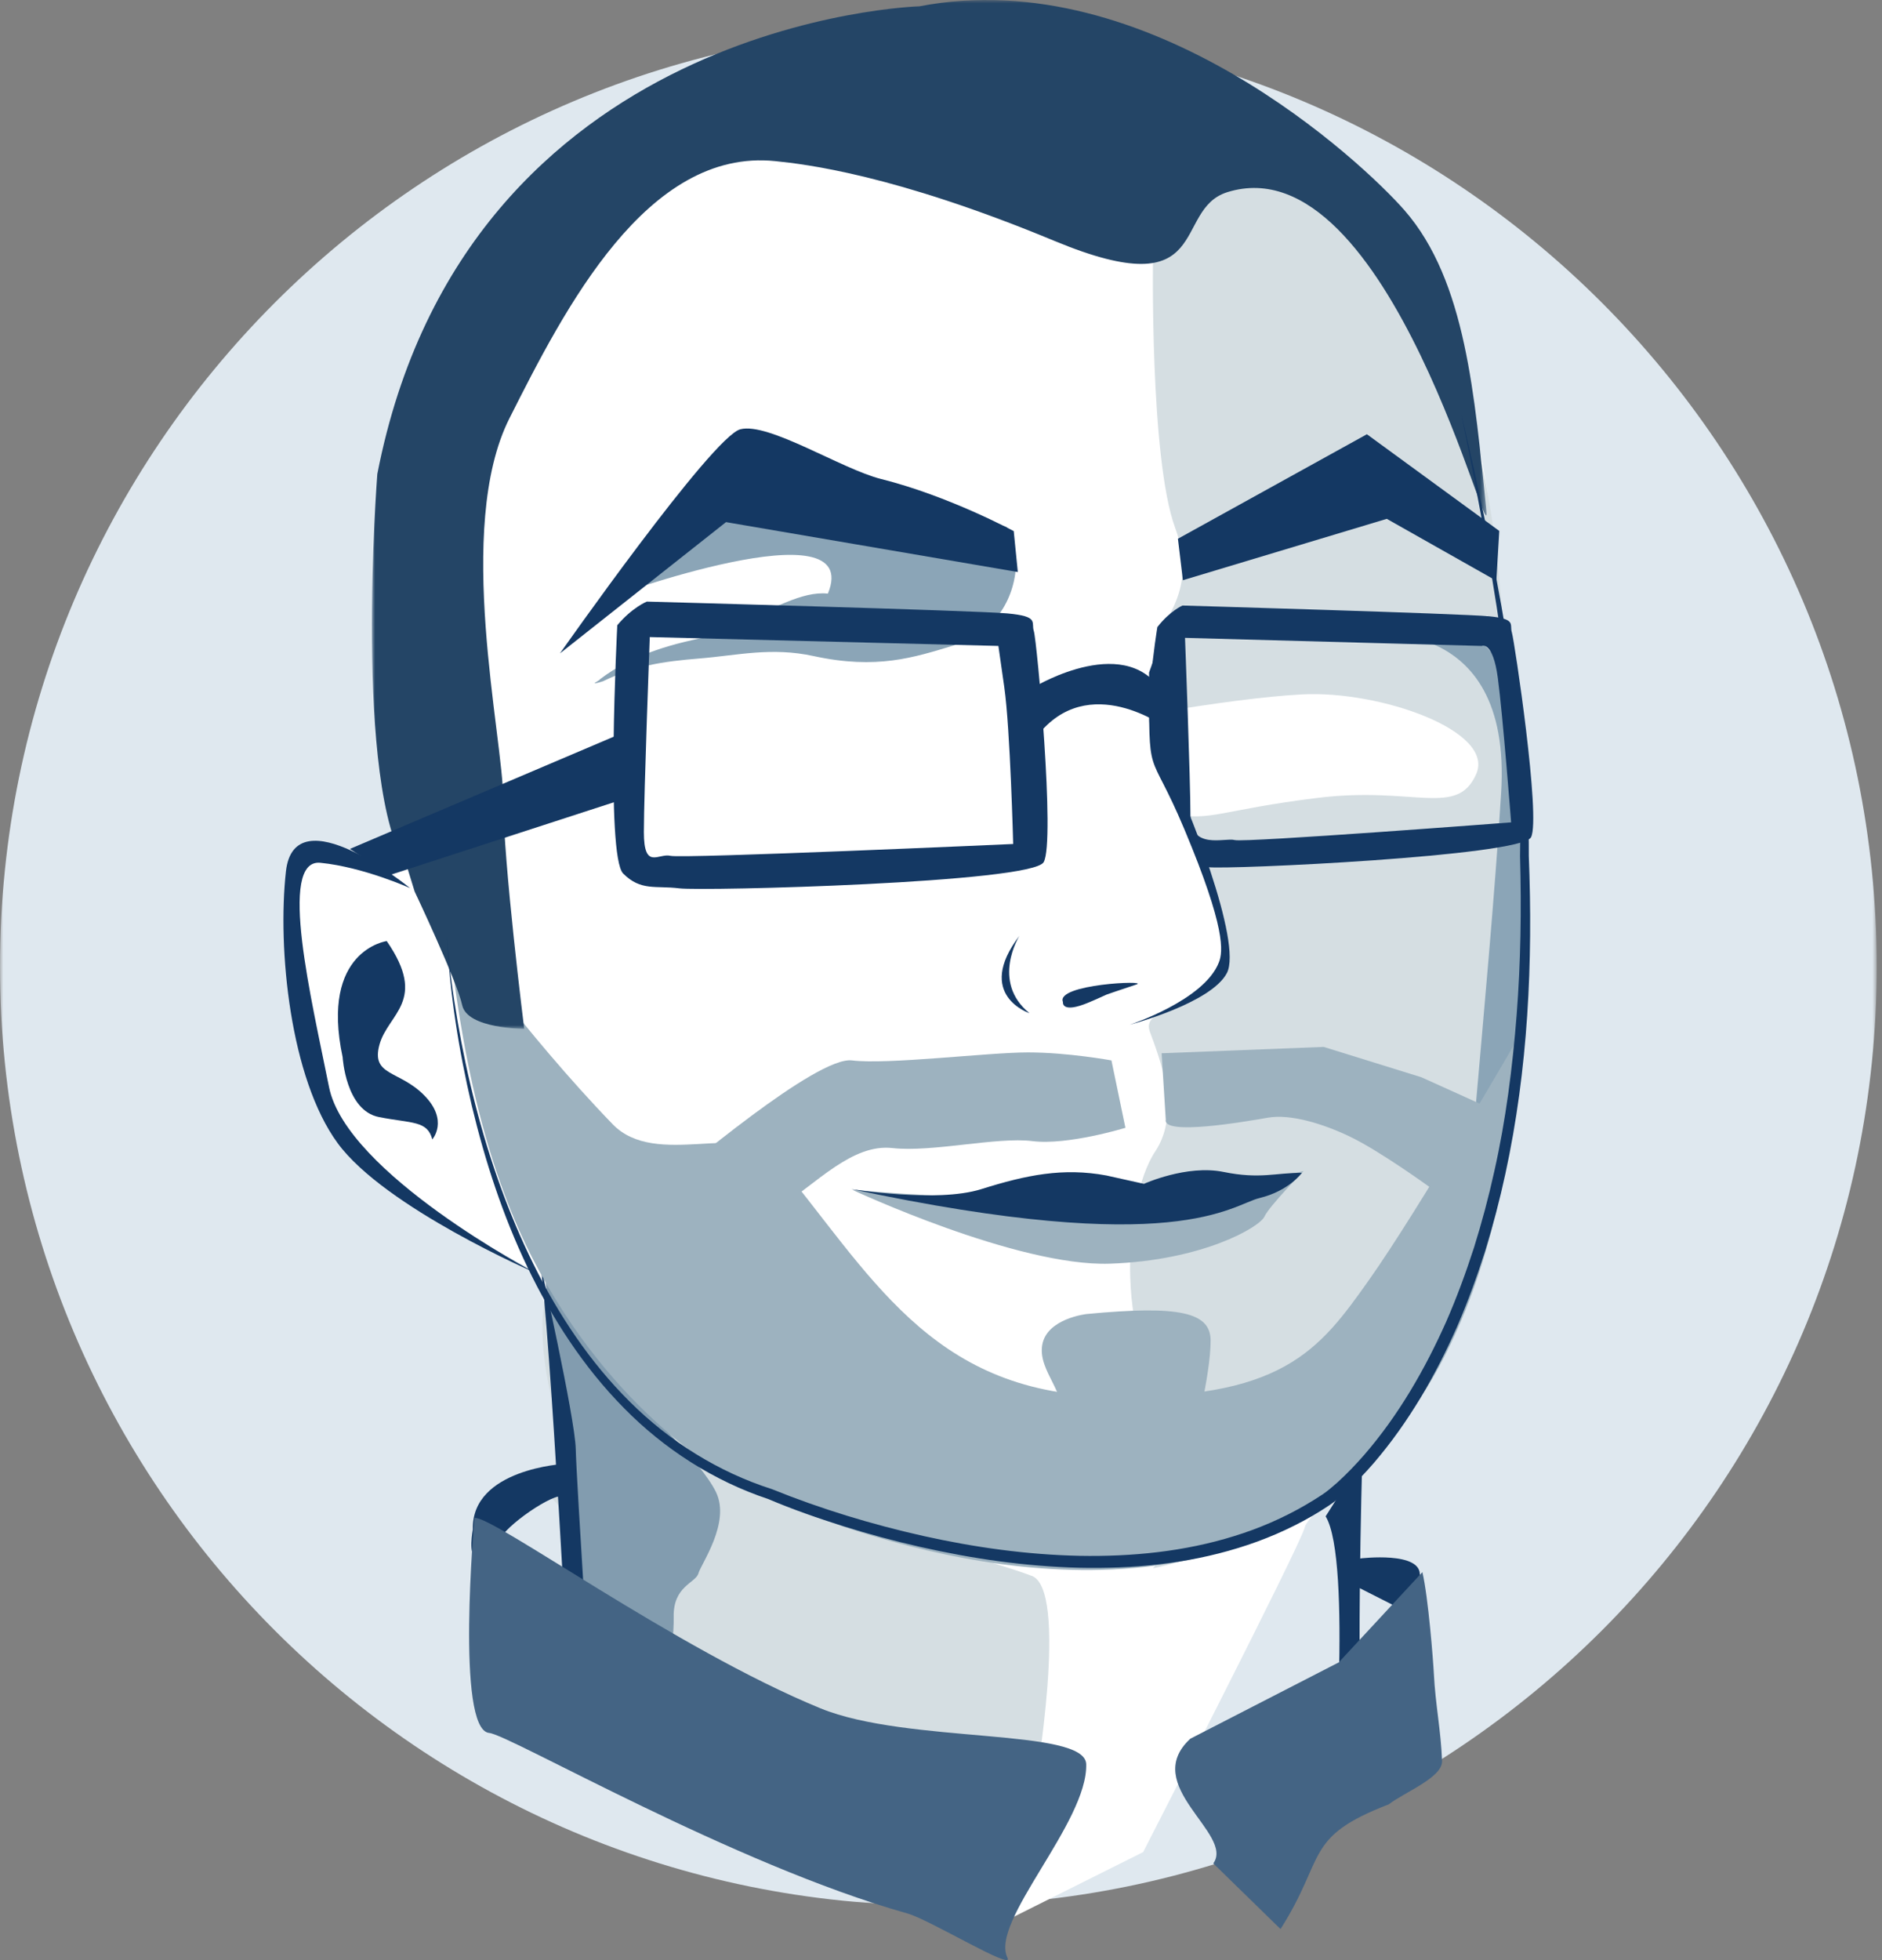
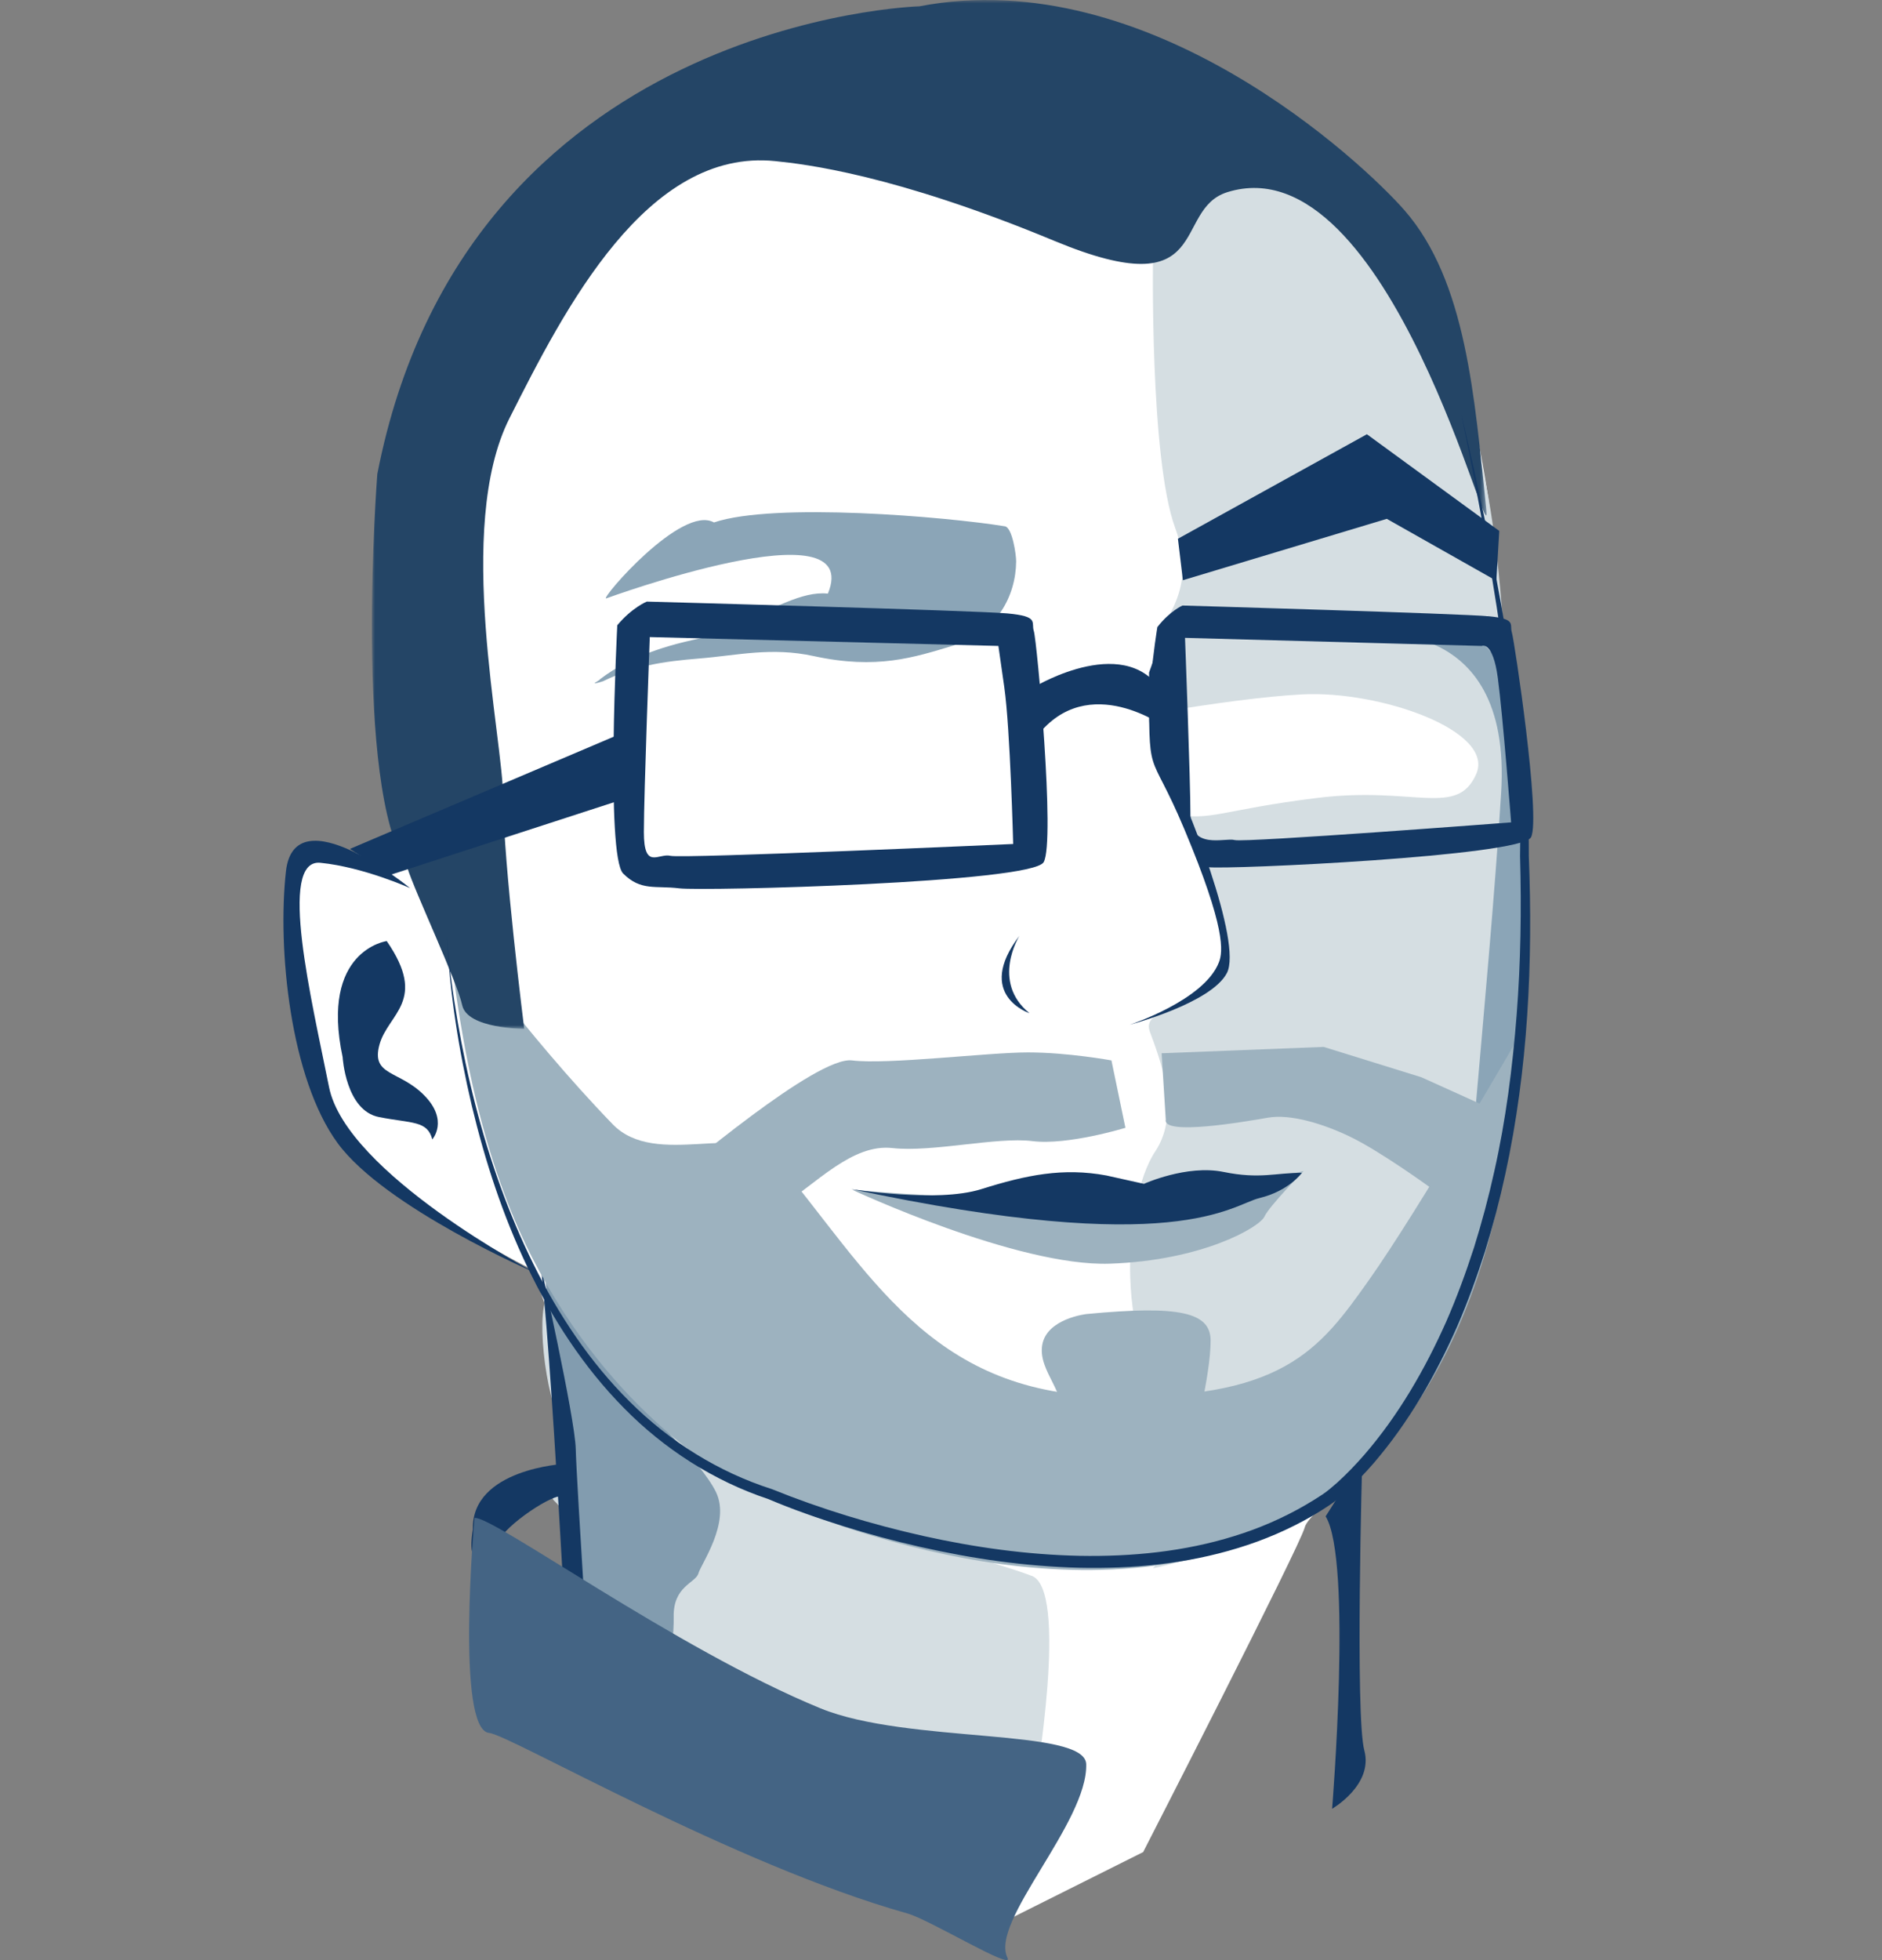
<svg xmlns="http://www.w3.org/2000/svg" xmlns:xlink="http://www.w3.org/1999/xlink" width="293px" height="305px" viewBox="0 0 293 305" version="1.1">
  <rect x="0" y="0" width="293" height="305" fill="#808080" stroke="none" />
  <title>Group 72</title>
  <defs>
-     <polygon id="path-1" points="0 0 292.173 0 292.173 292.172 0 292.172" />
    <polygon id="path-3" points="-2.13162821e-14 0 173.537 0 173.537 160.065 -2.13162821e-14 160.065" />
  </defs>
  <g id="Page-1" stroke="none" stroke-width="1" fill="none" fill-rule="evenodd">
    <g id="Group-72">
      <g id="Group-3" transform="translate(0, 4.304)">
        <mask id="mask-2" fill="white">
          <use xlink:href="#path-1" />
        </mask>
        <g id="Clip-2" />
        <path d="M292.173,146.086 C292.173,226.767 226.768,292.172 146.087,292.172 C65.405,292.172 -0,226.767 -0,146.086 C-0,65.405 65.405,0 146.087,0 C226.768,0 292.173,65.405 292.173,146.086" id="Fill-1" fill="#DFE8EF" mask="url(#mask-2)" />
      </g>
      <path d="M130.615,15.948 C130.615,15.948 104.52,7.2 89.608,28.34 C74.696,49.481 67.986,53.854 63.512,71.35 C59.039,88.845 61.867,114.334 62.613,119.437 C63.358,124.539 61.838,134.146 56.699,133.005 C54.516,132.52 45.618,129.667 46.364,140.602 C47.11,151.536 44.617,170.097 56.546,180.303 C68.475,190.509 82.812,197.51 82.812,197.51 L100.046,243.386 L116.449,282.022 L157.735,298.28 L177.973,288.162 C177.973,288.162 202.376,240.584 203.121,237.668 C203.867,234.752 216.067,227.587 222.778,212.279 C229.488,196.97 231.139,180.585 232.631,166.734 C234.122,152.884 233.738,133.604 234.483,124.856 C235.229,116.108 234.483,61.372 220.212,41.628 C205.526,21.309 188.771,15.948 188.771,15.948 L130.615,15.948 Z" id="Fill-4" fill="#FFFFFF" />
      <g id="Group-71" transform="translate(44.127, 0)">
        <path d="M135.379,39.639 C135.379,39.639 134.849,71.298 138.829,82.131 C142.808,92.964 135.46,97.036 135.762,101.541 C136.756,116.378 142.037,130.714 144.425,137.213 C146.812,143.713 147.094,144.076 146.494,148.005 C145.066,157.372 133.281,156.135 134.872,160.468 C136.464,164.802 139.757,173.106 135.727,179.151 C130.481,187.019 129.563,211.115 138.874,217.968 C151.107,226.97 135.379,244.006 135.379,244.006 C135.379,244.006 163.294,238.977 176.238,213.954 C194.543,178.566 192.093,135.592 191.263,123.274 C189.84,102.146 190.681,70.859 178.743,52.082 C166.805,33.304 159.388,14.146 141.172,19.207 C116.939,25.94 135.379,39.639 135.379,39.639" id="Fill-6" fill="#D5DEE2" />
        <path d="M167.905,98.791 C167.905,98.791 191.334,94.929 189.582,123.307 C187.666,154.354 182.107,204.318 184.163,199.178 C186.219,194.038 195.035,164.734 193.195,144.726 C191.686,128.316 200.937,88.468 167.905,98.791" id="Fill-8" fill="#8BA5B7" />
        <path d="M126.068,112.67 C126.068,112.67 146.644,108.652 158.656,108.038 C170.667,107.423 188.695,113.694 185.692,120.453 C182.69,127.212 176.035,122.297 161.02,124.14 C146.006,125.983 144.27,127.885 138.404,126.598 C127.205,124.14 126.068,112.67 126.068,112.67" id="Fill-10" fill="#FFFFFF" />
        <path d="M187.741,97.193 C187.138,96.998 186.944,96.568 187.087,95.983 C187.11,95.889 187.301,95.836 187.414,95.763 C187.521,96.242 187.628,96.72 187.735,97.199 L187.741,97.193 Z" id="Fill-12" fill="#FCFCFD" />
        <path d="M97.359,289.402 C95.152,287.491 69.517,273.513 67.4,271.497 C57.913,262.461 58.85,265.465 49.367,256.424 C44.285,251.58 47.301,238.153 42.101,233.45 C40.435,231.943 49.865,228.052 44.846,224.017 C41.367,221.22 39.38,206.892 40.741,202.439 C41.757,202.35 44.549,202.13 44.889,205.145 C53.283,228.984 106.015,241.144 116.298,245.119 C122.51,246.695 116.91,278.439 116.952,278.503 C119.382,282.148 109.073,272.574 105.22,270.924 C99.672,268.548 101.563,289.298 97.359,289.402" id="Fill-14" fill="#D5DEE2" />
        <path d="M55.799,218.83 C55.799,218.83 65.031,227.381 67.34,232.148 C69.649,236.915 65.019,243.305 64.606,244.799 C64.193,246.294 60.659,246.752 60.755,251.574 C60.85,256.395 58.948,268.181 58.948,268.181 L44.042,257.473 C44.042,257.473 42.956,222.11 40.706,198.03 L55.799,218.83 Z" id="Fill-16" fill="#829CAF" />
        <path d="M44.691,267.246 C44.691,267.246 41.508,206.003 39.925,196.27 C39.925,196.27 45.403,220.59 45.509,225.472 C45.615,230.354 48.178,269.958 48.178,269.958 L44.691,267.246 Z" id="Fill-18" fill="#143863" />
        <path d="M167.959,226.93 C167.959,226.93 166.828,266.973 168.276,272.339 C169.724,277.704 163.264,281.426 163.264,281.426 C163.264,281.426 166.429,242.725 162.255,235.927 L167.959,226.93 Z" id="Fill-20" fill="#143863" />
        <polygon id="Fill-22" fill="#143863" points="139.26 83.823 168.679 67.565 189.288 82.606 188.832 90.36 171.776 80.726 140.034 90.275" />
        <path d="M88.55,185.113 C88.55,185.113 114.202,197.097 128.641,196.615 C143.08,196.132 151.975,190.933 152.725,189.293 C153.474,187.654 158.823,182.203 158.823,182.203 C158.823,182.203 132.35,189.085 88.55,185.113" id="Fill-24" fill="#9DB2BF" />
        <path d="M137.969,95.694 C137.135,103.664 135.147,114.169 137.219,118.132 C140.817,125.015 149.342,146.694 146.878,151.402 C144.414,156.11 131.763,159.432 131.763,159.432 C131.763,159.432 143.357,155.652 145.641,149.719 C146.269,148.089 146.766,144.51 140.257,129.012 C134.577,115.49 134.766,122.403 134.766,104.64" id="Fill-26" fill="#143863" />
        <path d="M117.066,106.791 C117.066,106.791 131.758,97.993 137.195,108.339 L137.453,113.243 C137.453,113.243 125.324,104.21 117.324,114.533 L117.066,106.791 Z" id="Fill-28" fill="#143863" />
-         <path d="M132.826,153.165 C134.81,152.494 120.164,153.111 121.362,155.901 C121.362,155.901 121.04,157.811 125.437,155.947 C129.834,154.083 125.813,155.538 132.826,153.165" id="Fill-30" fill="#143863" />
        <path d="M114.578,145.599 C114.578,145.599 110.103,152.757 116.152,157.645 C116.152,157.645 107.569,154.823 114.578,145.599" id="Fill-32" fill="#143863" />
        <path d="M16.081,146.42 C16.081,146.42 5.675,147.826 9.215,164.477 C9.215,164.477 9.686,172.796 14.878,173.805 C20.071,174.814 22.413,174.339 23.176,177.278 C23.176,177.278 25.792,174.359 21.917,170.423 C18.041,166.486 13.616,167.438 14.945,162.555 C16.274,157.671 22.524,155.752 16.081,146.42" id="Fill-34" fill="#143863" />
        <path d="M19.717,138.181 C19.717,138.181 1.73,123.504 0.388,135.583 C-0.954,147.663 1.059,167.796 8.441,177.863 C15.824,187.929 39.21,198.034 39.21,198.034 C39.21,198.034 9.784,182.56 7.099,169.138 C4.415,155.716 -0.954,133.57 5.757,134.241 C12.468,134.912 19.717,138.181 19.717,138.181" id="Fill-36" fill="#143863" />
        <path d="M88.356,184.989 C88.356,184.989 101.646,187.218 108.657,185.013 C115.668,182.809 121.376,181.646 128.119,182.892 L133.972,184.194 C133.972,184.194 140.629,181.174 146.342,182.338 C152.055,183.503 154.462,182.456 158.559,182.483 C158.559,182.483 156.536,185.294 152.006,186.389 C147.477,187.485 139.279,195.864 88.356,184.989" id="Fill-38" fill="#143863" />
        <path d="M84.765,92.36 C80.595,91.925 76.29,94.946 72.017,96.123 C66.284,97.329 70.253,97.729 67.563,97.988 C66.296,98.11 68.553,98.626 67.291,98.856 C60.7,100.053 54.394,101.785 49.264,105.697 C49.426,105.797 47.052,106.831 49.749,105.996 C54.738,103.576 58.969,102.924 64.814,102.448 C70.704,101.969 75.951,100.648 82.538,102.077 C92.389,104.213 98.122,102.305 104.379,100.416 C111.093,98.389 114.019,92.721 114.073,87.351 C114.083,86.379 113.487,82.076 112.316,81.886 C103.246,80.41 76.414,78.111 67.027,81.287 C62.012,78.452 49.409,93.124 50.228,93.113 C50.228,93.113 90.506,78.373 84.765,92.36" id="Fill-40" fill="#8BA5B7" />
-         <path d="M113.696,82.634 C113.696,82.634 103.557,77.156 93.066,74.534 C86.893,72.99 75.513,65.654 71.131,66.792 C66.748,67.929 43.051,101.663 43.051,101.663 L68.903,81.237 L114.331,89.001 L113.696,82.634 Z" id="Fill-42" fill="#143863" />
        <path d="M25.453,143.694 C25.453,143.694 37.477,160.679 51.253,174.915 C58.001,181.89 71.65,174.39 76.516,180.235 C91.313,198.013 100.547,216.569 128.027,217.253 C155.508,217.936 161.243,210.108 168.994,199.168 C176.745,188.228 191.904,162.017 191.904,162.017 C191.904,162.017 193.413,232.215 140.157,242.854 C106.524,249.573 69.296,230.367 69.449,230.023 C69.602,229.679 51.446,220.608 38.68,195.587 C28.642,175.913 26.597,152.201 25.453,143.694" id="Fill-44" fill="#9DB2BF" />
        <g id="Group-48" transform="translate(13.772, 0)">
          <mask id="mask-4" fill="white">
            <use xlink:href="#path-3" />
          </mask>
          <g id="Clip-47" />
-           <path d="M62.81,25.069 C67.41,25.545 81.276,27.111 106.275,37.488 C131.274,47.864 124.455,32.616 133.183,29.898 C158.626,21.975 174.546,89.184 173.487,79.178 C171.648,61.797 170.397,43.733 160.738,32.694 C154.379,25.427 121.106,-5.914 85.229,0.985 C85.229,0.985 14.641,2.926 0.843,73.759 C0.843,73.759 -2.93,122.463 5.488,134.92 L6.651,138.702 C6.651,138.702 13.274,152.679 14.055,156.385 C14.836,160.091 23.714,160.065 23.714,160.065 C23.714,160.065 20.453,134.065 20.453,124.43 C20.453,114.794 12.821,82.132 21.414,65.085 C30.008,48.037 42.802,22.999 62.81,25.069" id="Fill-46" fill="#244566" mask="url(#mask-4)" />
+           <path d="M62.81,25.069 C67.41,25.545 81.276,27.111 106.275,37.488 C131.274,47.864 124.455,32.616 133.183,29.898 C158.626,21.975 174.546,89.184 173.487,79.178 C171.648,61.797 170.397,43.733 160.738,32.694 C154.379,25.427 121.106,-5.914 85.229,0.985 C85.229,0.985 14.641,2.926 0.843,73.759 C0.843,73.759 -2.93,122.463 5.488,134.92 C6.651,138.702 13.274,152.679 14.055,156.385 C14.836,160.091 23.714,160.065 23.714,160.065 C23.714,160.065 20.453,134.065 20.453,124.43 C20.453,114.794 12.821,82.132 21.414,65.085 C30.008,48.037 42.802,22.999 62.81,25.069" id="Fill-46" fill="#244566" mask="url(#mask-4)" />
        </g>
        <polygon id="Fill-49" fill="#143863" points="53.682 113.66 10.349 132.081 16.558 136.147 53.682 124.098" />
        <path d="M60.254,133.157 C58.414,132.697 56.115,135.458 56.115,129.477 C56.115,123.499 57.035,99.121 57.035,99.121 L111.309,100.501 L112.229,106.941 C113.148,113.379 113.609,131.317 113.609,131.317 C113.609,131.317 62.094,133.618 60.254,133.157 M116.828,98.201 C116.368,96.822 117.748,95.901 112.689,95.442 C107.629,94.981 56.574,93.602 56.574,93.602 C56.574,93.602 54.275,94.522 51.975,97.281 C51.975,97.281 50.135,133.157 52.895,135.917 C55.655,138.677 57.954,137.757 61.634,138.216 C65.313,138.677 116.517,137.365 118.357,134.145 C120.196,130.927 117.288,99.582 116.828,98.201" id="Fill-51" fill="#143863" />
        <path d="M148.105,130.704 C146.539,130.285 141.206,132.322 141.206,126.871 C141.206,121.42 140.363,99.245 140.363,99.245 L186.551,100.503 C186.551,100.503 188.284,99.63 189.066,105.5 C189.849,111.371 191.131,127.952 191.131,127.952 C191.131,127.952 149.671,131.123 148.105,130.704 M191.248,98.407 C190.856,97.149 192.031,96.31 187.725,95.891 C183.419,95.471 139.971,94.214 139.971,94.214 C139.971,94.214 138.014,95.052 136.057,97.568 C136.057,97.568 133.414,113.623 135.763,116.139 C138.111,118.655 140.774,134.5 143.905,134.92 C147.037,135.339 192.662,133.21 194.228,130.275 C195.793,127.339 191.639,99.665 191.248,98.407" id="Fill-53" fill="#143863" />
        <path d="M128.908,164.988 L131.086,175.473 C131.086,175.473 122.117,178.233 116.598,177.543 C111.079,176.853 101.022,179.316 94.812,178.626 C88.603,177.936 83.187,183.929 76.978,188.068 C70.768,192.208 60.192,186.495 60.192,186.495 C60.192,186.495 55.169,187.681 58.618,184.921 C62.068,182.161 82.998,164.298 88.518,164.988 C94.037,165.678 109.699,163.744 115.908,163.744 C122.117,163.744 128.908,164.988 128.908,164.988" id="Fill-55" fill="#9DB2BF" />
        <path d="M136.72,163.876 L137.366,174.206 C136.867,176.724 149.555,174.549 153.235,173.904 C156.783,173.28 161.809,174.837 165.934,176.797 C170.648,179.036 178.485,184.726 178.485,184.726 L186.485,171.823 L177.166,167.611 L161.954,162.889 L136.72,163.876 Z" id="Fill-57" fill="#9DB2BF" />
        <path d="M125.03,204.45 C125.03,204.45 118.821,205.14 118.131,209.279 C117.441,213.419 122.27,216.869 120.89,221.008 C119.511,225.148 141.588,224.458 141.588,224.458 C141.588,224.458 144.348,214.109 144.348,208.59 C144.348,204.172 139.518,203.07 125.03,204.45" id="Fill-59" fill="#9DB2BF" />
        <path d="M43.787,227.757 C43.787,227.757 29.234,228.523 29.489,237.97 C29.489,237.97 28.723,242.055 30,242.31 C31.276,242.565 32.808,242.055 33.574,239.757 C34.34,237.459 42.255,232.097 43.532,232.863 C44.808,233.629 43.787,227.757 43.787,227.757" id="Fill-61" fill="#143863" />
-         <path d="M167.61,242.484 C167.61,242.484 177.375,241.275 176.904,245.23 C176.432,249.184 175.753,251.246 175.753,251.246 L165.574,246.092 L167.61,242.484 Z" id="Fill-63" fill="#143863" />
-         <path d="M144.765,289.927 C148.084,285.331 133.298,277.794 141.191,270.523 L164.297,258.65 L177.318,244.608 C178.24,248.526 179.006,258.437 179.105,260.438 C179.344,265.218 180.195,269.183 180.382,273.97 C180.483,276.569 174.53,278.841 172.084,280.736 C158.808,285.842 162.382,288.906 155.233,300.14" id="Fill-65" fill="#446484" />
        <path d="M29.744,236.183 C32.438,235.697 61.067,256.563 83.616,265.8 C97.146,271.342 124.815,268.802 124.978,274.481 C125.239,283.579 109.914,298.991 112.723,304.608 C113.78,306.724 100.661,298.702 97.148,297.715 C70.081,290.111 35.192,269.911 32.042,269.63 C26.768,269.159 29.744,236.183 29.744,236.183" id="Fill-67" fill="#446484" />
        <path d="M25.453,145.759 C25.765,150.169 26.374,154.551 27.115,158.904 C27.856,163.258 28.771,167.581 29.871,171.854 C32.072,180.396 35.004,188.761 38.903,196.65 C42.792,204.527 47.712,211.946 53.939,218.109 C60.136,224.281 67.725,229.036 76.031,231.688 L76.052,231.694 L76.103,231.715 C83.665,234.775 91.578,237.173 99.569,238.969 C107.571,240.752 115.726,241.893 123.901,242.069 C132.061,242.224 140.282,241.413 148.042,238.992 C151.92,237.797 155.66,236.178 159.155,234.144 C160.03,233.637 160.887,233.102 161.73,232.547 C162.507,232.037 163.283,231.357 164.032,230.703 C165.524,229.355 166.929,227.89 168.264,226.363 C173.588,220.217 177.719,213.066 181.04,205.608 C182.677,201.86 184.091,198.015 185.35,194.119 C186.574,190.211 187.633,186.249 188.514,182.244 C190.315,174.24 191.351,166.073 191.995,157.886 C192.627,149.694 192.759,141.461 192.523,133.236 L192.522,133.217 L192.523,133.176 C192.661,127.477 192.203,121.66 191.661,115.917 C191.094,110.161 190.362,104.416 189.523,98.686 C188.706,92.953 187.721,87.243 186.709,81.537 L185.094,72.995 L183.388,64.469 L185.342,72.943 L187.159,81.45 C188.296,87.136 189.406,92.831 190.35,98.557 C191.334,104.276 192.148,110.026 192.786,115.8 C193.407,121.585 193.949,127.347 193.885,133.245 L193.885,133.186 C194.544,149.698 193.772,166.383 190.241,182.621 C189.365,186.677 188.307,190.696 187.08,194.665 C185.818,198.623 184.396,202.534 182.745,206.354 C179.391,213.961 175.211,221.278 169.741,227.644 C168.367,229.227 166.918,230.75 165.355,232.174 C164.554,232.876 163.779,233.57 162.836,234.2 C161.958,234.782 161.07,235.347 160.159,235.872 C156.515,237.975 152.628,239.637 148.619,240.857 C140.593,243.326 132.171,244.116 123.86,243.928 C115.533,243.716 107.271,242.526 99.181,240.692 C95.135,239.772 91.127,238.693 87.168,237.457 C83.207,236.211 79.3,234.865 75.448,233.222 L75.519,233.249 C66.992,230.422 59.245,225.432 52.991,219.058 C46.703,212.691 41.806,205.106 37.967,197.105 C34.13,189.084 31.375,180.601 29.315,171.992 C27.286,163.373 25.903,154.592 25.453,145.759" id="Fill-69" fill="#143863" />
      </g>
    </g>
  </g>
</svg>